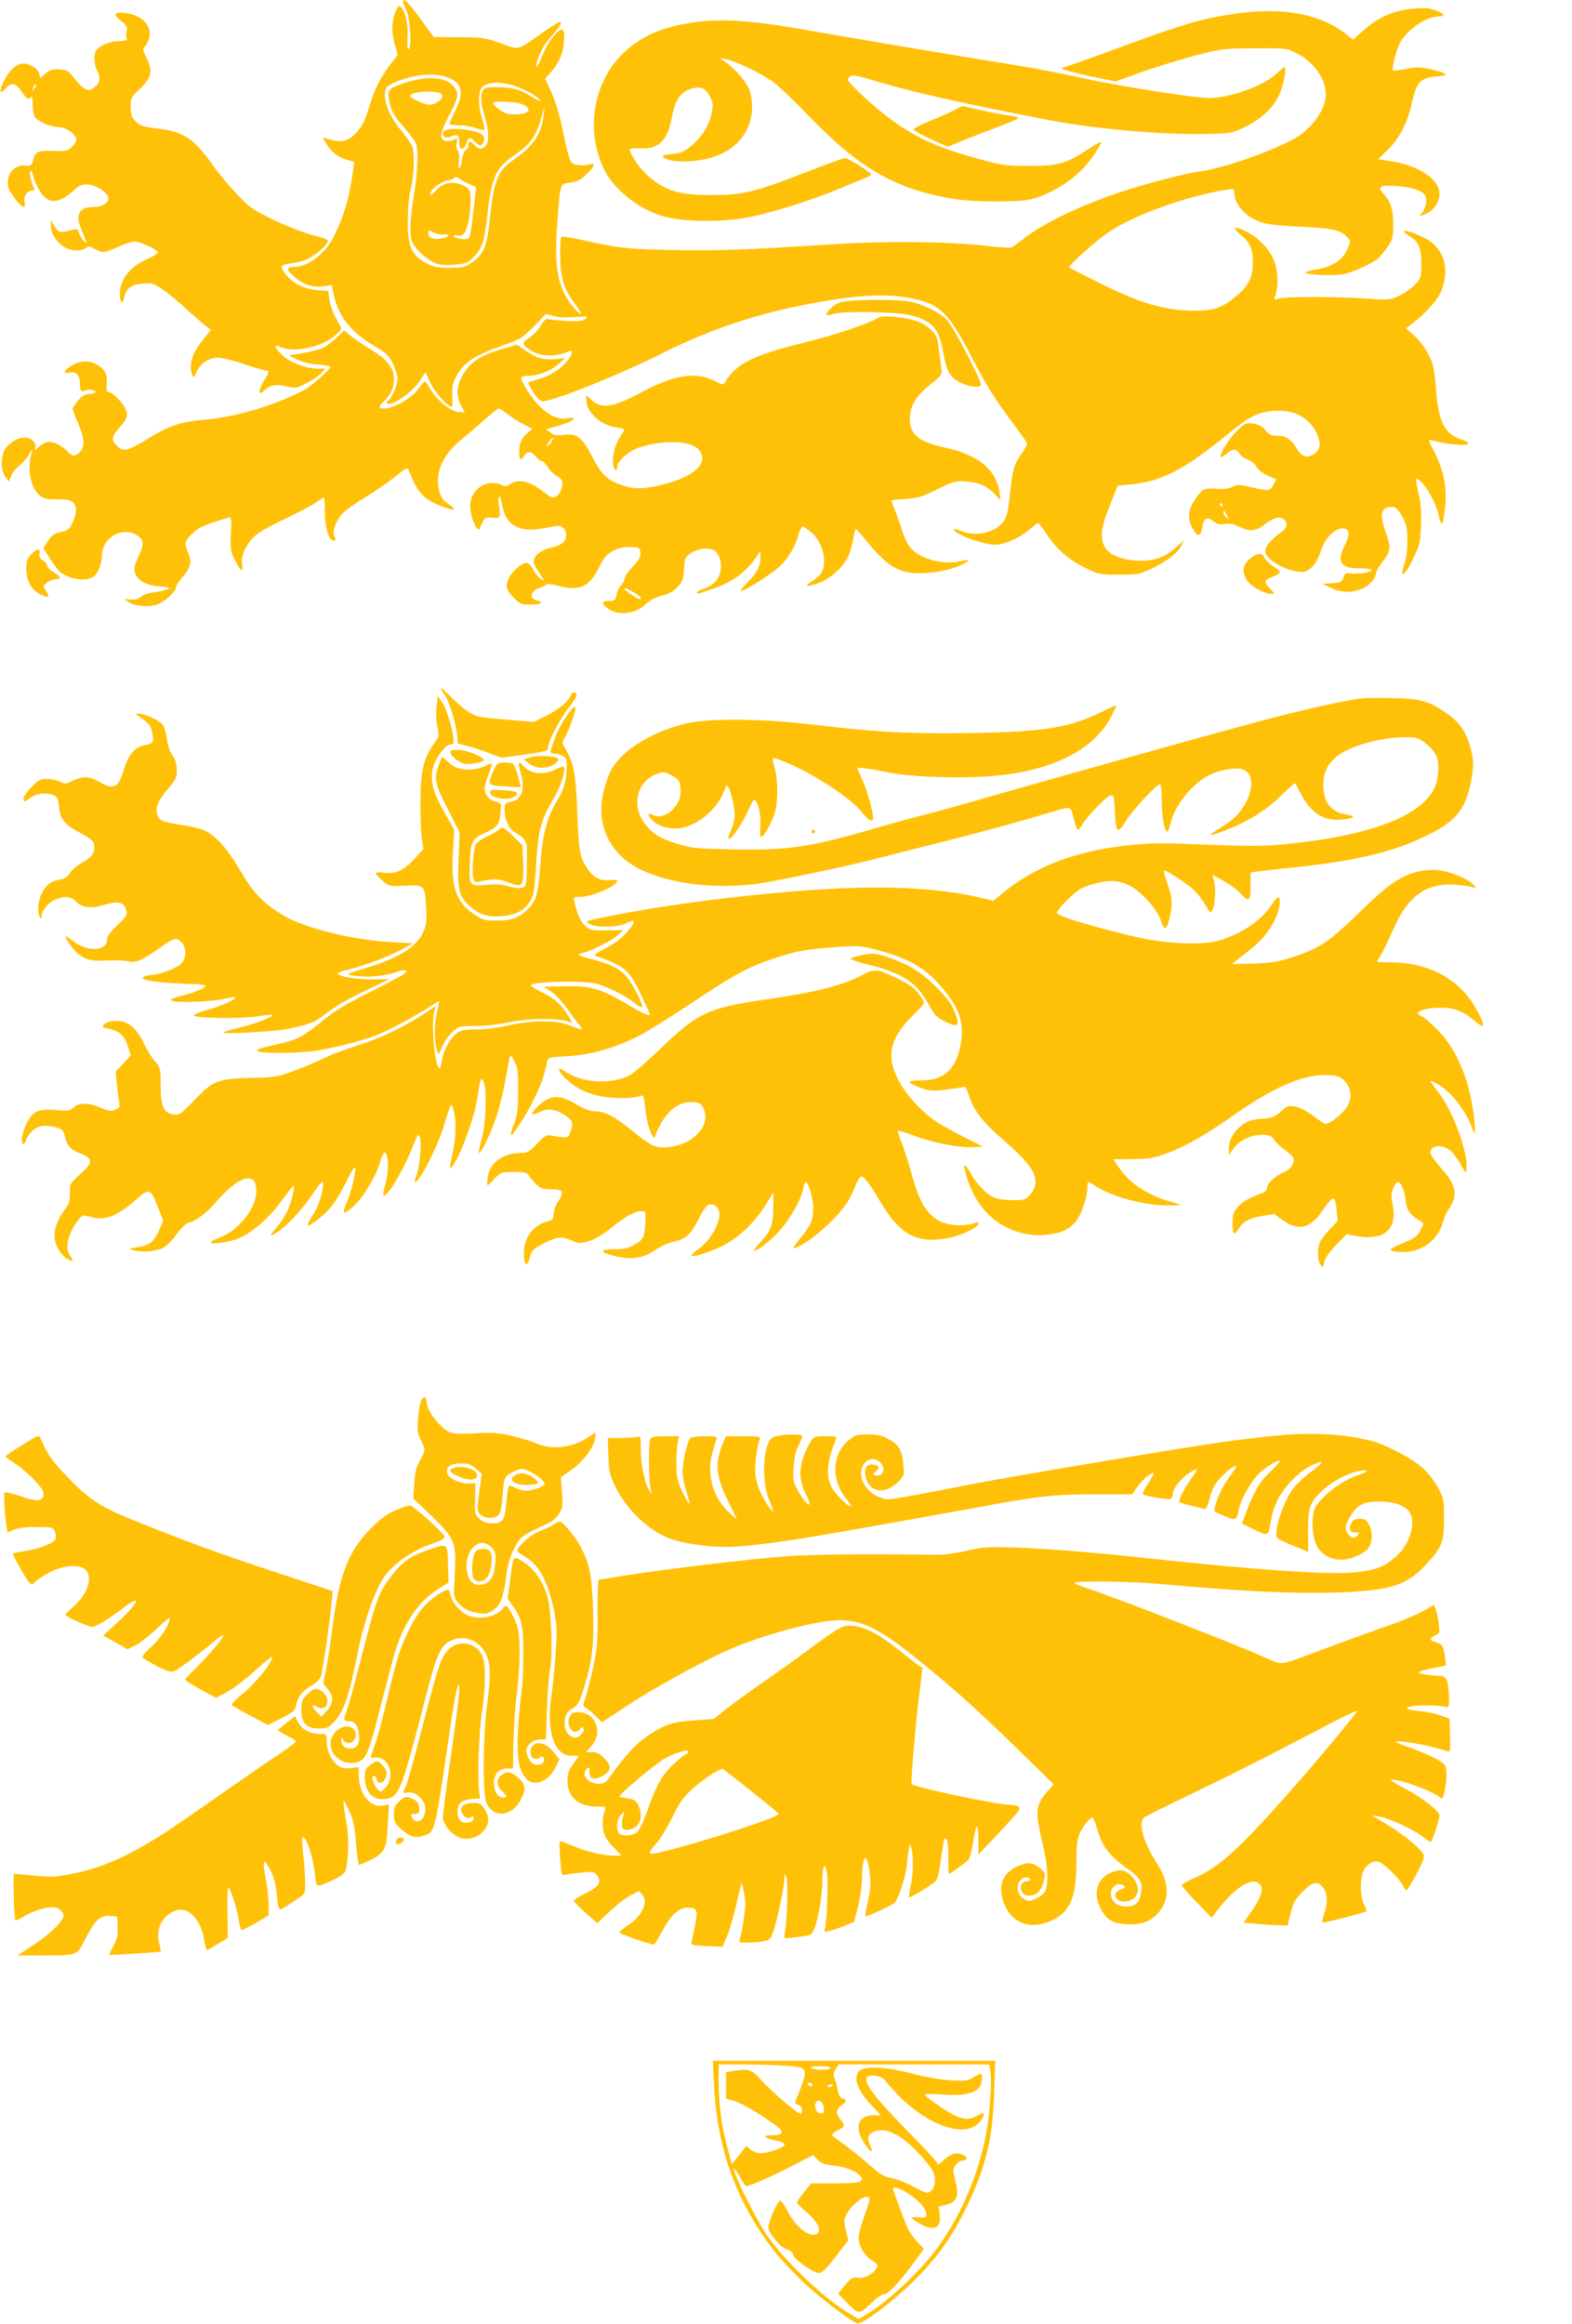
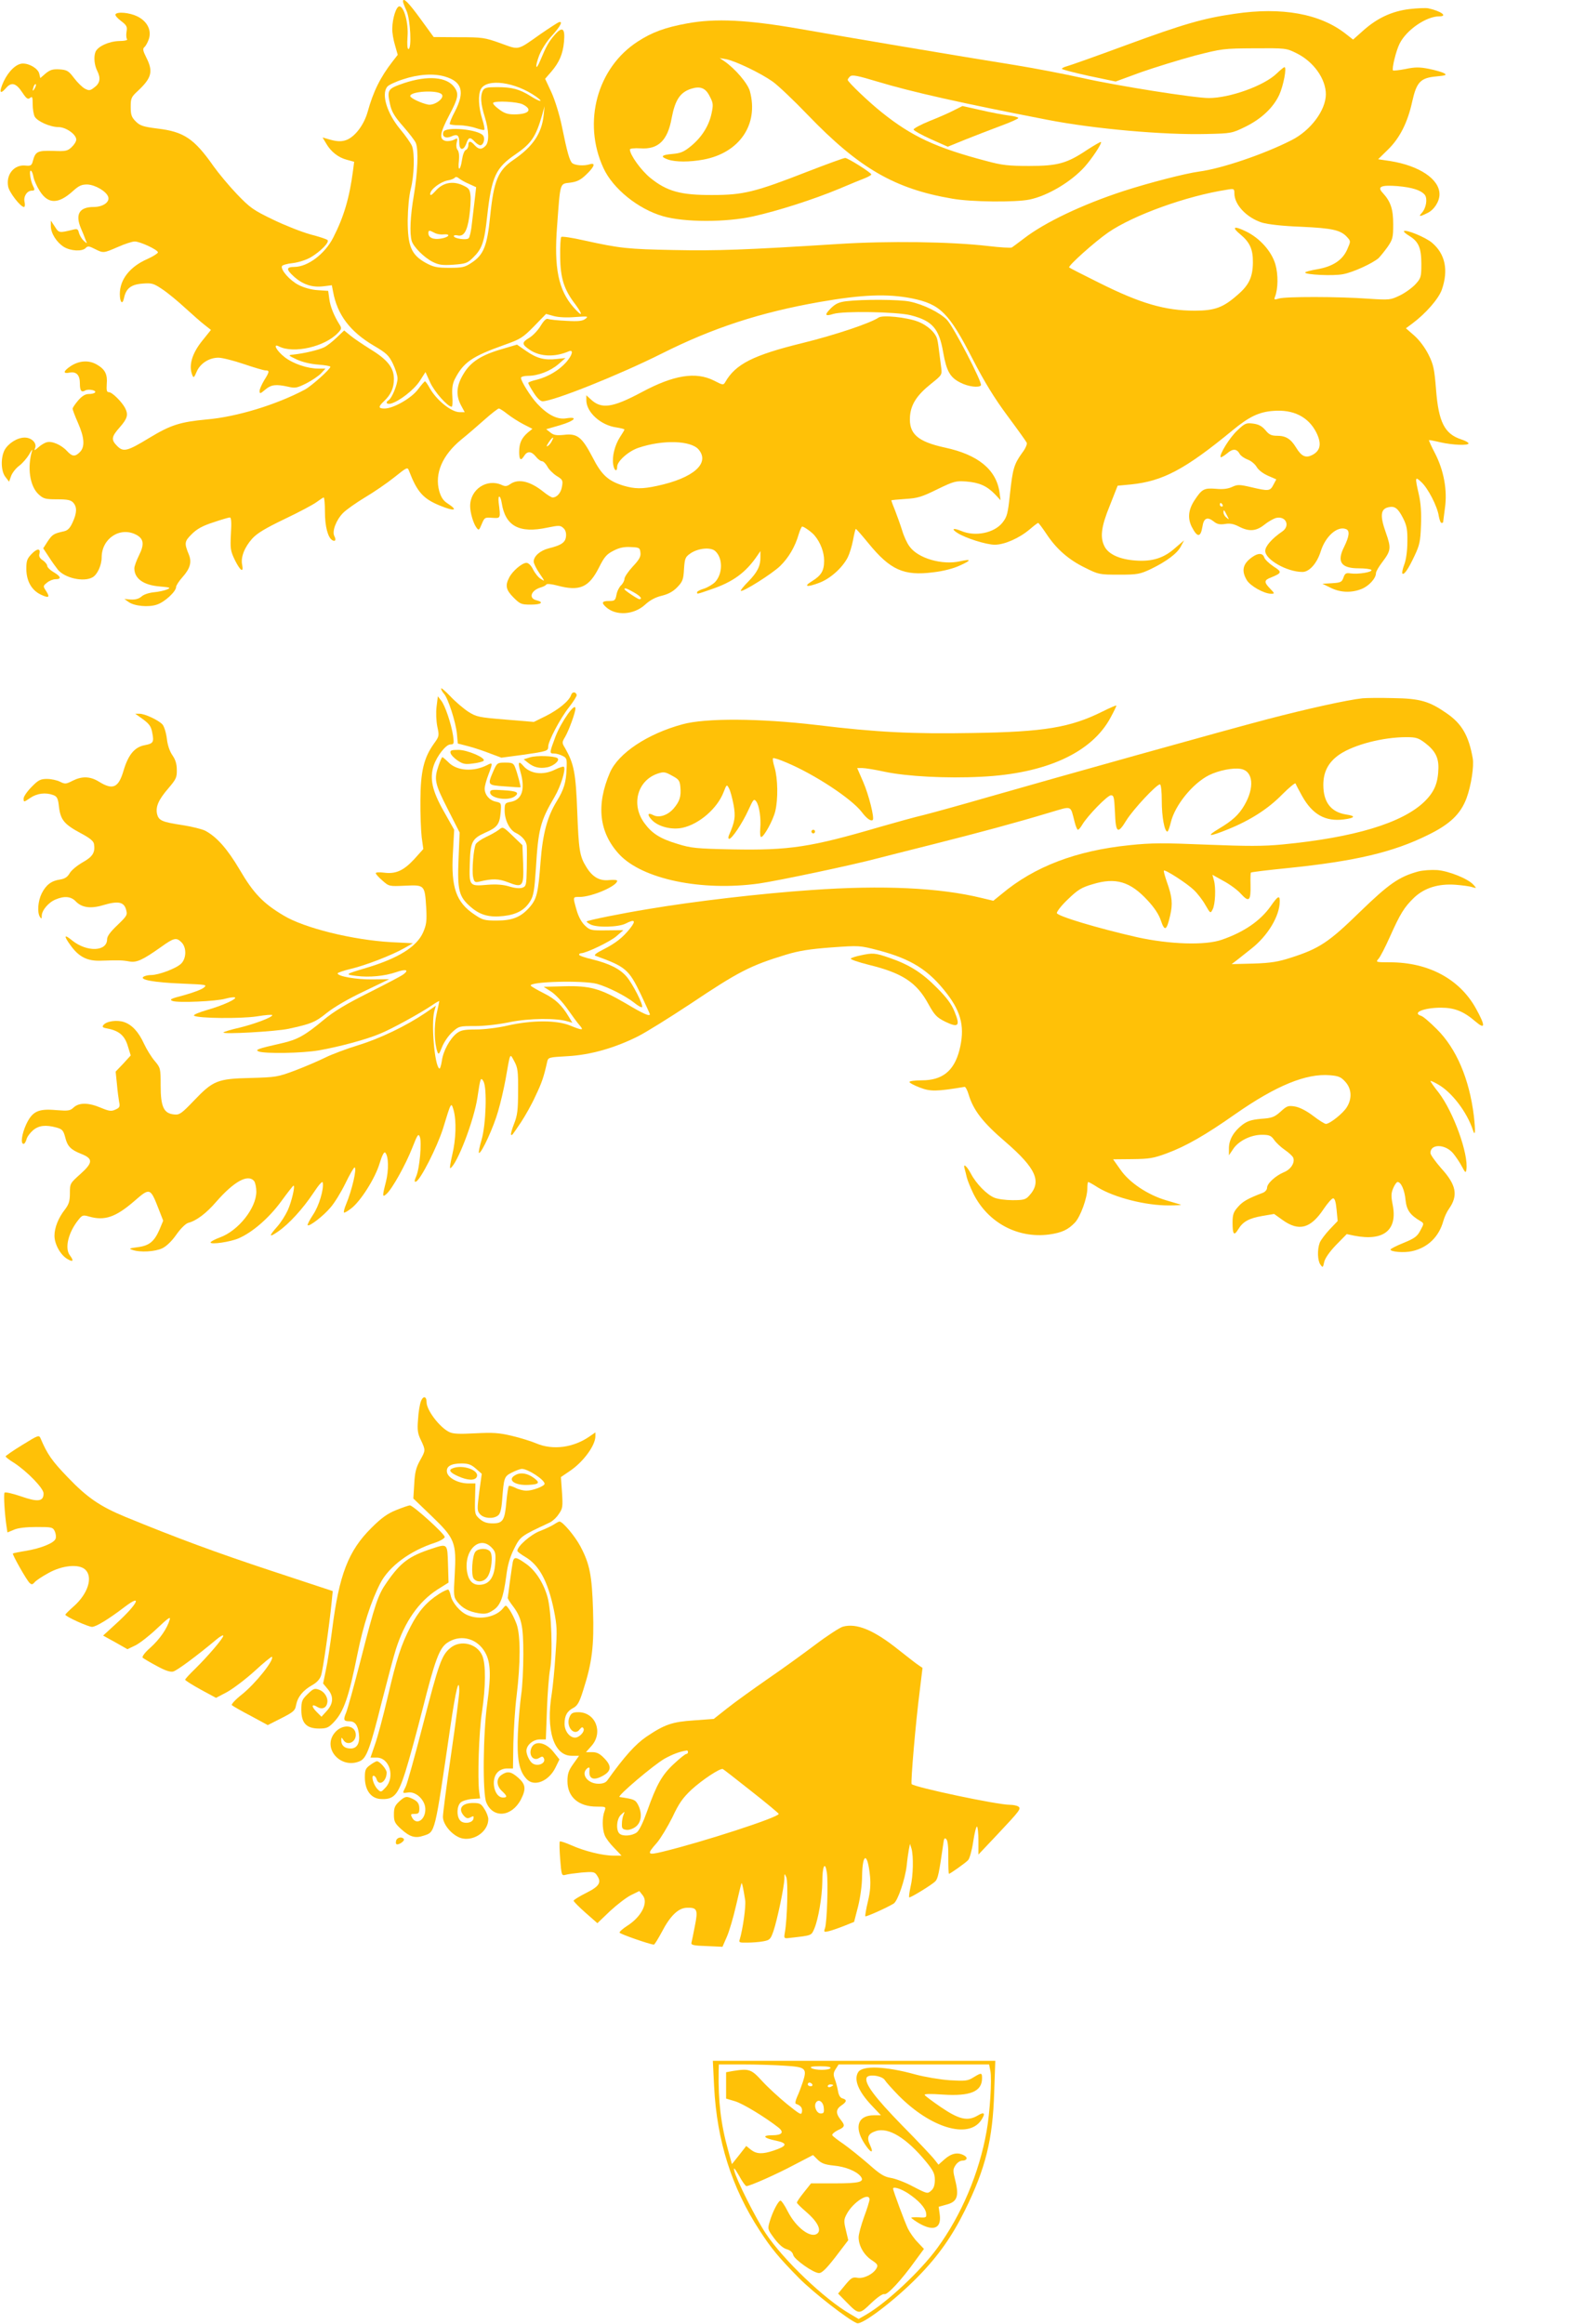
<svg xmlns="http://www.w3.org/2000/svg" version="1.0" width="866pt" height="1280pt" viewBox="0 0 866 1280" preserveAspectRatio="xMidYMid meet">
  <g transform="translate(0,1280) scale(0.1,-0.1)" fill="#ffc107" stroke="none">
    <path d="M2220 12792 c0 -5 9 -29 20 -53 21 -48 29 -209 10 -209 -6 0 -8 25 -5 68 6 74 -19 167 -45 167 -17 0 -38 -65 -39 -121 -1 -22 6 -64 15 -93 l15 -53 -28 -36 c-69 -89 -107 -167 -138 -279 -20 -70 -67 -133 -114 -153 -30 -12 -59 -10 -110 6 l-24 7 19 -32 c26 -46 68 -79 115 -91 l40 -11 -6 -47 c-20 -153 -51 -257 -110 -372 -46 -89 -139 -159 -212 -160 -47 0 -48 -13 -4 -53 49 -44 100 -61 161 -54 l48 6 7 -36 c23 -126 93 -219 223 -296 70 -41 84 -54 106 -99 14 -29 26 -66 26 -82 0 -34 -31 -109 -49 -120 -19 -12 -12 -24 12 -19 45 12 127 75 159 124 l32 50 26 -58 c24 -52 96 -133 118 -133 5 0 6 26 4 58 -3 43 1 68 13 93 48 94 95 126 275 190 87 31 100 39 162 102 l66 68 44 -12 c26 -7 73 -9 118 -5 69 5 73 4 55 -10 -16 -12 -38 -15 -105 -11 -47 2 -92 7 -100 10 -10 5 -23 -7 -42 -38 -15 -25 -44 -55 -63 -66 -42 -25 -41 -36 4 -66 56 -38 138 -41 214 -8 28 12 21 -20 -14 -60 -39 -44 -99 -80 -161 -96 -27 -6 -48 -14 -48 -18 0 -4 13 -28 30 -54 19 -30 37 -47 49 -47 59 0 424 146 657 263 283 142 541 226 870 284 235 41 372 46 506 20 158 -32 205 -79 336 -334 66 -128 120 -216 192 -313 55 -74 103 -141 106 -148 4 -7 -7 -33 -25 -56 -45 -63 -52 -87 -67 -225 -12 -112 -16 -127 -42 -160 -46 -57 -150 -78 -227 -45 -44 18 -57 12 -21 -11 43 -28 159 -65 206 -65 54 0 135 36 193 85 22 19 43 35 46 35 3 0 24 -28 46 -61 54 -82 122 -142 213 -186 74 -37 79 -38 187 -38 102 0 115 3 175 31 86 42 146 86 166 126 l17 32 -48 -41 c-63 -57 -128 -77 -220 -70 -86 6 -148 34 -170 77 -26 50 -19 109 29 226 l43 109 74 7 c175 18 298 83 559 298 91 75 145 101 224 107 110 9 193 -32 237 -118 31 -62 24 -101 -22 -125 -36 -18 -59 -8 -89 41 -29 48 -57 65 -104 65 -32 0 -45 6 -65 31 -19 22 -37 32 -67 36 -39 5 -46 2 -87 -37 -42 -38 -103 -137 -92 -148 2 -2 18 7 35 21 32 28 54 26 70 -4 6 -10 25 -23 43 -30 18 -6 41 -25 50 -41 10 -17 35 -36 62 -48 l46 -20 -16 -30 c-18 -35 -26 -36 -123 -13 -65 15 -75 15 -105 1 -22 -10 -50 -14 -89 -10 -66 5 -77 -1 -120 -67 -32 -51 -36 -97 -12 -144 30 -58 48 -58 58 2 7 47 26 57 61 30 19 -16 34 -19 63 -15 27 5 48 1 77 -14 56 -29 95 -26 140 10 21 17 50 33 63 37 55 14 82 -42 36 -74 -56 -38 -94 -81 -94 -107 0 -48 120 -116 205 -116 38 0 80 47 101 114 26 83 92 141 139 122 22 -8 18 -40 -10 -97 -42 -83 -18 -119 80 -119 35 0 66 -4 70 -9 7 -12 -74 -25 -115 -19 -25 4 -31 0 -39 -23 -9 -25 -15 -28 -63 -31 l-53 -3 45 -22 c54 -27 115 -29 170 -7 41 16 80 59 80 87 0 9 15 35 34 60 49 65 51 77 20 165 -32 90 -29 128 13 138 36 9 54 -4 83 -61 20 -40 24 -63 23 -129 0 -49 -7 -99 -17 -125 -9 -24 -14 -47 -10 -50 9 -9 33 26 67 99 27 57 32 78 35 166 3 70 -1 124 -12 172 -22 96 -21 100 15 66 36 -34 87 -132 95 -186 4 -21 10 -38 15 -38 5 0 9 2 9 4 0 3 5 38 10 78 14 98 -6 207 -55 302 -20 38 -34 70 -33 72 2 1 30 -4 63 -12 66 -15 155 -19 155 -6 0 5 -18 15 -40 22 -92 30 -125 95 -139 274 -9 113 -14 138 -41 192 -19 38 -49 79 -78 105 l-47 41 35 26 c74 55 145 136 163 187 37 107 19 196 -54 258 -35 30 -144 75 -155 64 -3 -3 11 -15 31 -27 50 -31 65 -66 65 -154 0 -70 -2 -78 -31 -110 -17 -19 -55 -47 -85 -62 -54 -26 -57 -27 -177 -19 -166 12 -455 12 -491 1 -26 -8 -29 -7 -22 10 17 44 18 122 2 178 -21 72 -86 145 -163 182 -66 32 -80 24 -30 -17 53 -44 70 -83 69 -156 -1 -78 -21 -122 -81 -174 -82 -73 -128 -90 -240 -90 -163 0 -299 40 -525 153 -89 44 -163 82 -166 85 -8 8 138 139 214 192 139 96 433 202 654 236 40 7 42 6 42 -20 0 -63 68 -134 152 -161 35 -10 111 -19 218 -23 172 -8 217 -18 253 -59 18 -20 18 -22 -1 -65 -26 -60 -80 -95 -166 -110 -36 -6 -66 -14 -66 -18 0 -12 155 -20 209 -9 55 10 161 59 195 88 10 10 32 37 50 62 28 41 31 51 31 125 0 84 -14 125 -58 173 -32 34 -9 44 82 37 80 -7 128 -22 150 -48 16 -21 8 -72 -16 -99 -20 -22 -13 -23 31 -1 36 17 66 63 66 103 0 83 -110 157 -271 183 l-67 10 54 53 c65 63 109 150 134 266 24 106 45 129 132 137 54 5 60 8 43 18 -11 6 -49 17 -84 24 -51 10 -76 10 -128 -1 -35 -7 -66 -10 -69 -8 -8 8 17 111 37 149 38 75 146 149 218 149 49 0 9 29 -60 44 -15 3 -62 1 -105 -4 -97 -12 -178 -50 -255 -119 l-55 -49 -41 32 c-140 110 -351 149 -612 110 -173 -25 -280 -56 -596 -172 -165 -61 -312 -113 -328 -117 -15 -4 -27 -10 -27 -14 0 -4 67 -21 148 -39 l148 -31 139 51 c77 27 210 68 295 91 152 39 159 40 330 41 172 1 176 1 232 -27 94 -46 162 -141 162 -227 -1 -88 -84 -199 -189 -252 -153 -78 -387 -157 -510 -173 -74 -10 -273 -61 -415 -107 -227 -74 -435 -173 -550 -262 -30 -23 -60 -45 -66 -49 -6 -3 -64 0 -130 8 -207 24 -550 29 -829 11 -507 -32 -665 -38 -905 -33 -253 5 -293 9 -493 53 -65 15 -121 23 -125 19 -4 -4 -7 -52 -6 -108 1 -120 21 -182 84 -264 45 -61 38 -71 -10 -16 -84 95 -109 218 -91 449 18 244 14 231 72 238 38 5 58 15 89 45 45 43 53 67 18 56 -32 -10 -79 -6 -95 6 -15 13 -28 57 -58 205 -13 63 -38 143 -57 185 l-35 75 33 38 c45 52 65 99 71 166 7 76 -9 87 -53 36 -32 -37 -46 -63 -78 -140 -25 -60 -30 -36 -6 28 13 33 41 78 71 110 47 52 63 83 36 73 -7 -3 -52 -32 -100 -65 -130 -92 -115 -88 -220 -50 -87 31 -99 33 -230 33 l-138 1 -72 99 c-66 91 -97 122 -97 97z m232 -414 c94 -28 110 -84 54 -192 -19 -35 -31 -67 -28 -70 3 -3 27 -6 52 -6 26 0 67 -7 90 -15 24 -8 45 -13 48 -10 3 3 -2 30 -12 61 -20 64 -23 132 -7 163 33 61 189 40 304 -41 46 -33 23 -31 -29 2 -62 39 -103 50 -186 50 -56 0 -69 -3 -78 -19 -15 -29 -12 -72 10 -143 24 -77 26 -141 4 -162 -21 -21 -37 -20 -59 4 -23 26 -35 25 -35 0 0 -11 -6 -23 -14 -26 -8 -3 -17 -27 -21 -55 -9 -61 -24 -65 -17 -4 3 27 0 50 -7 59 -7 8 -9 25 -5 41 6 26 5 26 -16 15 -12 -6 -33 -9 -46 -6 -36 9 -31 43 21 142 49 92 54 117 29 152 -41 59 -147 68 -279 24 -90 -31 -94 -36 -76 -118 9 -40 25 -67 72 -120 33 -38 65 -79 70 -92 15 -38 10 -162 -11 -287 -20 -116 -24 -209 -12 -252 10 -33 68 -91 115 -115 34 -17 53 -20 114 -16 67 5 77 8 108 38 51 50 63 84 79 231 24 216 47 265 156 339 86 59 112 96 146 215 l14 50 -5 -48 c-10 -102 -60 -175 -167 -248 -85 -58 -108 -115 -128 -312 -16 -161 -36 -211 -102 -254 -37 -25 -51 -28 -122 -28 -70 0 -88 4 -132 28 -78 44 -98 91 -98 232 1 68 7 135 17 175 19 73 22 195 7 235 -6 15 -35 57 -66 94 -72 87 -104 191 -71 233 6 9 46 28 87 41 83 28 170 34 232 15z m-19 -97 c20 -20 -39 -64 -75 -57 -39 8 -98 36 -98 47 0 26 148 35 173 10z m447 -56 c57 -29 34 -55 -48 -55 -36 0 -56 7 -84 29 -21 15 -35 31 -31 35 13 12 134 6 163 -9z m-296 -438 l39 -18 -7 -62 c-4 -34 -11 -95 -16 -135 -4 -41 -12 -78 -18 -84 -12 -12 -82 -2 -82 12 0 4 8 6 18 4 36 -10 55 20 67 101 6 42 9 95 7 117 -4 36 -8 42 -46 59 -55 24 -109 12 -148 -34 -20 -22 -28 -26 -28 -15 0 24 55 66 95 74 20 3 38 11 41 16 4 5 13 4 22 -4 10 -8 34 -22 56 -31z m-191 -269 c12 -7 34 -11 50 -9 43 4 31 -16 -14 -23 -43 -7 -69 5 -69 30 0 17 5 17 33 2z m4342 -1498 c3 -5 1 -10 -4 -10 -6 0 -11 5 -11 10 0 6 2 10 4 10 3 0 8 -4 11 -10z m25 -60 c12 -23 12 -24 -3 -11 -10 7 -17 20 -17 29 0 18 3 16 20 -18z" />
    <path d="M2443 12074 c-10 -26 12 -39 42 -26 35 16 45 8 45 -34 0 -43 24 -46 39 -4 12 35 21 37 46 10 10 -11 24 -20 31 -20 18 0 28 38 15 54 -28 34 -206 50 -218 20z" />
    <path d="M636 12721 c-3 -5 10 -21 30 -36 32 -24 36 -32 31 -60 -3 -18 -1 -37 3 -41 5 -5 -14 -10 -45 -10 -56 -2 -117 -30 -129 -60 -11 -28 -6 -74 10 -105 20 -40 15 -68 -17 -91 -23 -18 -29 -18 -52 -6 -13 7 -40 33 -59 58 -30 40 -39 45 -80 48 -37 2 -51 -2 -76 -22 l-30 -26 -6 25 c-7 27 -52 55 -90 55 -35 0 -78 -40 -106 -99 -27 -59 -21 -75 13 -36 30 35 56 28 91 -26 22 -33 30 -38 42 -28 12 10 14 4 14 -35 0 -26 5 -56 11 -68 14 -26 85 -58 131 -58 41 0 98 -40 98 -69 0 -10 -11 -28 -25 -41 -23 -22 -33 -24 -104 -21 -84 2 -96 -3 -110 -56 -6 -24 -12 -28 -40 -25 -63 7 -109 -49 -96 -116 6 -32 68 -112 87 -112 5 0 7 13 3 29 -6 30 14 61 41 61 16 0 17 5 5 28 -13 27 -21 82 -12 82 5 0 12 -15 15 -33 3 -19 19 -54 35 -79 46 -73 102 -73 182 -1 34 31 49 37 80 37 44 -2 105 -38 115 -68 10 -29 -29 -56 -80 -56 -79 0 -103 -40 -70 -118 9 -20 20 -48 25 -62 10 -23 10 -24 -10 -6 -10 9 -22 29 -26 43 -5 22 -10 24 -33 18 -77 -19 -78 -18 -100 17 l-22 33 0 -30 c0 -40 32 -90 72 -115 38 -23 101 -26 120 -6 11 12 19 11 50 -5 48 -24 47 -24 128 11 38 17 79 30 92 30 30 0 128 -46 128 -60 0 -5 -26 -22 -57 -36 -97 -42 -153 -113 -153 -193 0 -47 15 -62 23 -23 11 53 38 75 101 80 52 4 61 2 110 -31 29 -19 86 -66 127 -104 41 -37 89 -80 108 -94 l33 -26 -45 -56 c-59 -72 -79 -139 -58 -192 7 -18 10 -16 24 17 19 46 69 78 120 78 21 0 84 -16 140 -35 56 -19 110 -35 119 -35 24 0 23 -7 -7 -55 -13 -22 -25 -48 -25 -58 0 -17 4 -16 31 7 33 28 59 31 127 16 38 -9 48 -7 100 19 31 16 68 41 81 55 l24 26 -39 0 c-60 0 -138 26 -186 63 -44 34 -68 78 -31 59 80 -41 253 -2 325 75 20 21 21 26 8 46 -30 48 -51 99 -56 141 l-6 44 -58 4 c-35 2 -77 14 -106 29 -48 25 -98 82 -91 103 2 6 29 14 60 17 32 4 73 17 99 32 54 32 105 84 92 95 -5 5 -47 19 -94 31 -47 13 -139 49 -205 81 -110 53 -127 65 -200 141 -44 46 -102 116 -129 154 -106 151 -163 190 -309 207 -79 10 -96 16 -119 39 -23 23 -28 36 -28 80 0 47 3 55 38 87 78 73 87 108 48 185 -19 38 -21 49 -10 58 7 6 18 26 24 44 16 49 -9 98 -64 125 -43 21 -111 27 -120 11z m-445 -408 c-12 -20 -14 -14 -5 12 4 9 9 14 11 11 3 -2 0 -13 -6 -23z" />
    <path d="M3785 12671 c-121 -22 -194 -49 -272 -100 -223 -144 -305 -444 -189 -696 52 -114 192 -227 329 -266 118 -34 346 -34 495 -1 139 31 332 93 472 151 63 27 130 54 148 61 17 7 32 16 32 19 0 10 -129 91 -144 91 -8 0 -101 -34 -207 -75 -289 -113 -354 -129 -524 -129 -175 -1 -250 20 -341 93 -52 42 -114 128 -114 158 0 5 26 8 58 6 98 -7 150 43 172 166 19 100 46 142 107 162 51 16 80 5 103 -42 19 -36 20 -46 10 -93 -14 -68 -54 -132 -114 -181 -39 -32 -57 -39 -102 -43 -61 -5 -69 -15 -23 -31 41 -14 119 -14 194 0 199 37 306 194 256 377 -12 43 -81 124 -141 165 l-25 17 35 -6 c52 -10 191 -77 256 -123 31 -22 118 -105 194 -184 282 -293 478 -407 795 -461 106 -19 350 -21 427 -5 100 21 228 97 303 180 41 46 97 130 90 137 -2 2 -35 -17 -74 -42 -113 -76 -163 -90 -321 -90 -115 0 -150 4 -235 27 -278 73 -411 135 -576 267 -72 57 -189 169 -189 180 0 4 6 13 14 20 12 9 42 3 148 -29 192 -58 465 -119 939 -211 256 -50 643 -84 875 -78 138 3 141 4 215 40 89 44 153 105 186 175 23 50 43 153 29 153 -4 0 -23 -16 -43 -35 -69 -67 -258 -135 -374 -135 -77 0 -504 67 -694 110 -99 22 -265 54 -370 71 -320 51 -947 157 -1190 200 -287 50 -464 59 -620 30z" />
    <path d="M5258 12194 c-24 -13 -85 -40 -136 -60 -51 -21 -91 -42 -89 -48 2 -6 45 -30 96 -53 l92 -41 96 39 c53 21 140 55 194 75 55 20 99 40 99 44 0 4 -24 11 -54 14 -30 4 -100 17 -155 30 l-99 22 -44 -22z" />
    <path d="M4662 11141 c-41 -5 -59 -14 -84 -38 -38 -38 -34 -47 13 -32 54 17 347 12 425 -7 120 -31 157 -72 180 -205 18 -103 38 -138 94 -166 44 -23 104 -30 114 -15 9 14 -152 324 -187 360 -38 40 -131 86 -205 101 -56 12 -260 13 -350 2z" />
    <path d="M4840 11051 c-43 -30 -239 -96 -418 -140 -273 -67 -370 -116 -427 -216 -10 -17 -14 -16 -62 9 -100 50 -221 31 -398 -64 -161 -86 -222 -95 -281 -39 l-24 22 0 -27 c0 -66 79 -138 165 -150 25 -4 45 -9 45 -12 0 -2 -11 -21 -25 -42 -28 -44 -44 -106 -37 -150 5 -35 22 -44 22 -12 0 30 63 86 118 104 134 45 287 40 330 -9 65 -76 -27 -158 -228 -201 -83 -18 -123 -17 -185 1 -85 26 -121 59 -171 157 -58 111 -84 132 -157 123 -41 -4 -57 -2 -75 13 l-23 18 76 22 c81 24 104 49 34 38 -49 -8 -102 19 -160 81 -36 39 -89 123 -89 142 0 6 17 11 38 11 56 0 124 26 169 65 l38 33 -47 -5 c-68 -8 -110 3 -168 43 l-52 36 -81 -24 c-115 -33 -175 -71 -214 -138 -39 -64 -43 -117 -13 -173 l20 -37 -28 0 c-45 0 -127 65 -165 133 -11 20 -23 37 -26 37 -3 -1 -20 -20 -38 -44 -36 -49 -136 -106 -185 -106 -35 0 -35 10 -2 41 37 35 54 72 54 121 0 62 -34 106 -127 163 -43 27 -94 61 -113 77 l-34 28 -41 -39 c-22 -21 -53 -46 -70 -54 -30 -15 -113 -34 -170 -40 -29 -3 -29 -4 20 -27 30 -14 76 -25 117 -28 38 -3 68 -8 68 -12 0 -13 -105 -107 -141 -126 -156 -83 -375 -150 -539 -164 -148 -14 -199 -30 -318 -102 -120 -73 -142 -79 -176 -45 -35 35 -33 51 14 104 42 48 48 69 29 106 -18 34 -71 87 -89 87 -12 0 -14 9 -12 44 5 53 -9 81 -51 106 -45 28 -99 25 -147 -6 -43 -29 -45 -44 -5 -36 36 6 55 -14 55 -59 0 -41 8 -52 29 -40 16 10 63 2 55 -10 -3 -5 -18 -9 -34 -9 -20 0 -37 -10 -59 -35 -17 -20 -31 -40 -31 -46 0 -6 13 -41 30 -79 35 -80 39 -131 10 -160 -27 -27 -42 -25 -71 6 -31 34 -84 57 -112 48 -12 -3 -33 -16 -46 -28 -22 -19 -24 -19 -17 -2 9 27 -21 56 -58 56 -41 0 -91 -32 -111 -69 -22 -43 -20 -117 5 -148 l20 -26 11 31 c6 17 26 43 45 57 19 14 43 43 55 63 11 20 18 30 16 21 -28 -94 -13 -196 35 -241 27 -25 37 -28 103 -28 57 0 75 -4 88 -18 22 -24 21 -57 -3 -109 -14 -31 -26 -44 -47 -49 -58 -13 -64 -17 -90 -55 l-25 -39 31 -47 c17 -27 40 -58 50 -71 39 -46 141 -69 190 -42 27 14 51 67 51 110 0 104 101 171 190 125 42 -22 46 -53 16 -113 -14 -28 -26 -61 -26 -72 0 -57 51 -93 140 -100 59 -5 63 -7 39 -17 -15 -6 -47 -13 -72 -15 -27 -3 -55 -12 -67 -23 -15 -13 -33 -18 -58 -17 l-37 3 24 -17 c31 -22 109 -30 155 -14 42 13 106 72 106 97 0 8 16 33 35 54 42 47 52 82 36 123 -27 65 -25 74 15 114 29 29 60 46 119 65 44 15 85 27 91 27 8 0 10 -27 6 -90 -4 -82 -3 -93 22 -145 30 -60 49 -72 40 -26 -9 42 13 97 55 144 27 30 72 57 178 108 78 37 157 79 176 93 19 14 37 26 40 26 4 0 7 -36 7 -80 0 -79 16 -140 40 -155 17 -10 23 1 12 22 -14 26 9 88 48 128 18 18 72 56 120 85 49 29 122 79 162 111 70 56 73 58 81 36 45 -117 78 -154 171 -192 81 -33 102 -27 42 12 -24 15 -36 34 -46 67 -27 97 16 198 120 284 36 29 95 80 132 113 36 32 71 59 76 59 5 0 27 -14 48 -31 22 -17 61 -42 88 -56 l49 -25 -26 -21 c-34 -30 -47 -58 -47 -106 0 -45 9 -52 28 -21 17 27 40 25 64 -5 11 -14 26 -25 33 -25 8 0 21 -13 30 -29 8 -16 31 -39 51 -52 33 -20 36 -25 30 -58 -5 -35 -28 -61 -52 -61 -6 0 -29 14 -50 31 -73 59 -138 74 -183 43 -18 -13 -28 -14 -47 -5 -82 37 -174 -24 -174 -116 0 -37 17 -94 34 -118 13 -18 15 -17 30 19 15 36 17 37 58 34 47 -3 46 -5 35 85 -5 45 10 41 17 -4 20 -127 97 -168 251 -135 64 13 72 13 88 -2 12 -10 17 -27 15 -46 -3 -34 -26 -49 -95 -66 -47 -12 -83 -43 -83 -73 0 -10 14 -39 32 -65 30 -44 31 -46 8 -31 -14 8 -33 32 -43 52 -11 23 -26 37 -37 37 -24 0 -77 -45 -95 -81 -23 -44 -18 -68 24 -110 36 -36 43 -39 95 -39 58 0 75 13 31 24 -45 11 -30 55 25 71 14 4 27 11 30 16 3 5 30 2 60 -6 123 -33 174 -11 230 100 29 58 42 73 80 92 32 17 59 22 95 20 47 -2 50 -4 53 -30 3 -22 -6 -39 -42 -77 -25 -27 -46 -58 -46 -68 0 -10 -9 -27 -19 -36 -10 -10 -22 -33 -25 -52 -6 -31 -10 -34 -41 -34 -39 0 -44 -9 -16 -34 54 -49 153 -43 215 14 27 25 58 41 92 49 36 9 62 23 85 47 29 30 34 42 37 99 4 59 7 67 34 86 42 30 113 37 138 14 43 -39 42 -125 -1 -171 -13 -13 -40 -29 -61 -36 -21 -6 -38 -15 -38 -20 0 -11 -4 -12 80 17 118 40 189 92 252 185 l17 25 0 -32 c1 -49 -16 -84 -66 -135 -26 -26 -45 -50 -42 -52 9 -9 173 94 217 137 46 45 82 105 102 175 7 23 16 42 19 42 10 0 55 -32 69 -50 32 -38 52 -92 52 -137 0 -56 -15 -82 -67 -114 -49 -30 -29 -35 40 -9 61 23 127 82 157 140 10 20 23 62 29 94 6 33 13 61 15 63 2 2 33 -34 70 -79 120 -147 195 -181 357 -160 54 6 112 21 146 37 65 29 66 38 3 24 -99 -23 -234 16 -280 82 -13 17 -31 56 -40 87 -10 32 -28 81 -39 110 -12 29 -21 54 -21 56 0 2 35 5 78 8 67 4 90 11 175 53 93 45 102 47 161 43 71 -6 112 -24 157 -70 l31 -33 -6 45 c-19 125 -119 206 -301 245 -151 33 -199 76 -192 172 5 66 38 117 117 180 59 47 60 49 55 88 -3 22 -8 60 -11 85 -3 25 -7 55 -10 67 -7 38 -53 81 -108 102 -64 24 -194 37 -216 22z m-1800 -680 c-5 -11 -15 -23 -22 -27 -7 -5 -8 -2 -3 7 21 37 44 55 25 20z m451 -833 c36 -20 51 -38 31 -38 -9 0 -82 49 -82 55 0 9 12 5 51 -17z" />
    <path d="M174 9749 c-25 -26 -29 -38 -29 -83 1 -66 28 -115 78 -140 46 -22 54 -17 31 19 -18 27 -17 28 5 46 13 11 34 19 47 19 34 0 30 15 -11 39 -19 11 -35 27 -35 35 0 7 -11 21 -24 30 -16 10 -23 22 -19 35 8 32 -12 32 -43 0z" />
    <path d="M6900 9733 c-54 -37 -63 -76 -31 -129 20 -32 95 -74 133 -74 21 0 21 1 -5 28 -35 36 -34 47 6 62 59 24 61 30 13 60 -24 16 -47 38 -51 49 -8 25 -32 27 -65 4z" />
    <path d="M2430 9008 c0 -6 7 -19 16 -29 22 -24 64 -153 71 -219 l5 -55 62 -16 c33 -9 87 -27 119 -40 l59 -22 120 16 c132 19 138 21 138 45 0 30 66 155 114 216 26 33 45 64 43 69 -6 19 -25 18 -31 -1 -10 -32 -69 -80 -138 -115 l-67 -33 -157 13 c-147 12 -160 15 -204 43 -26 17 -71 55 -99 85 -28 29 -51 49 -51 43z" />
    <path d="M2405 8908 c-4 -33 -2 -78 4 -109 11 -51 11 -54 -18 -94 -56 -78 -74 -153 -75 -310 -1 -77 3 -170 7 -206 l9 -65 -51 -57 c-59 -63 -102 -82 -167 -73 -24 3 -44 2 -44 -3 0 -5 16 -23 37 -41 36 -32 37 -32 125 -28 108 5 108 4 116 -122 4 -73 1 -93 -17 -135 -35 -79 -135 -142 -311 -195 -121 -36 -122 -37 -56 -45 71 -9 155 -1 219 21 52 18 72 13 41 -11 -10 -9 -97 -54 -192 -102 -126 -63 -194 -104 -250 -151 -102 -85 -144 -108 -227 -127 -137 -31 -152 -37 -130 -46 34 -13 238 -10 331 6 114 20 263 60 338 92 66 27 218 111 284 155 23 16 42 27 42 24 0 -3 -7 -35 -15 -71 -15 -65 -13 -160 5 -209 6 -16 10 -11 25 27 10 26 35 63 56 82 37 34 40 34 127 34 52 0 131 9 192 22 105 21 257 23 319 3 l24 -7 -19 32 c-38 64 -73 98 -139 131 -36 18 -68 37 -71 41 -14 23 289 31 366 10 59 -17 155 -65 203 -103 21 -17 40 -28 44 -25 9 10 -52 130 -86 169 -37 43 -97 72 -191 95 -39 9 -70 20 -70 25 0 4 5 8 11 8 27 0 161 64 195 94 l38 33 -91 -1 c-87 -1 -93 0 -121 27 -19 18 -36 50 -46 86 -21 74 -21 71 17 71 67 0 207 60 207 89 0 5 -20 6 -44 4 -52 -6 -92 16 -126 72 -37 59 -42 94 -50 305 -8 213 -18 263 -66 348 -19 31 -19 33 0 65 21 37 56 133 56 155 0 38 -79 -74 -110 -155 -34 -91 -34 -93 -8 -93 13 0 34 -6 47 -13 23 -11 25 -17 22 -72 -2 -73 -15 -115 -54 -178 -52 -85 -77 -178 -89 -332 -13 -174 -21 -206 -60 -251 -48 -55 -95 -74 -181 -74 -68 0 -79 3 -123 33 -101 67 -130 149 -119 339 l7 128 -58 103 c-63 111 -78 179 -55 250 18 54 68 117 92 117 20 0 21 4 15 48 -10 65 -44 167 -66 194 l-18 23 -7 -57z" />
    <path d="M7505 8954 c-84 -9 -305 -58 -523 -115 -244 -64 -1141 -315 -1542 -430 -135 -39 -290 -82 -345 -96 -55 -13 -167 -44 -250 -68 -379 -111 -496 -129 -812 -123 -197 4 -226 7 -300 30 -97 29 -142 58 -184 116 -74 102 -37 235 76 272 31 10 40 9 77 -12 38 -20 43 -28 46 -62 5 -54 -4 -80 -38 -120 -33 -37 -80 -52 -112 -35 -30 16 -34 2 -8 -26 35 -38 110 -57 170 -44 92 20 192 107 226 196 17 44 18 44 30 21 7 -12 18 -53 25 -90 12 -66 8 -92 -26 -170 -4 -10 -3 -18 2 -18 15 0 72 85 105 157 28 61 31 66 44 49 17 -24 27 -92 22 -150 -2 -25 0 -46 5 -46 15 0 66 92 78 143 16 67 14 179 -4 240 -8 26 -12 49 -8 51 4 3 37 -8 74 -24 155 -65 358 -199 414 -272 27 -36 51 -53 61 -44 10 11 -22 139 -53 210 l-33 76 28 0 c15 0 72 -9 126 -21 120 -25 337 -37 529 -27 357 17 610 133 713 326 18 33 32 62 32 66 0 3 -35 -12 -77 -33 -177 -88 -321 -112 -713 -118 -334 -6 -533 4 -861 44 -312 37 -613 39 -739 4 -195 -53 -354 -160 -400 -266 -77 -179 -60 -330 51 -450 127 -137 453 -205 770 -161 104 15 513 101 659 140 30 8 165 42 300 76 261 66 454 118 640 174 130 38 115 44 140 -51 6 -24 14 -43 18 -43 4 0 15 12 24 28 29 49 139 162 158 162 16 0 18 -11 22 -90 4 -119 15 -127 63 -48 38 61 166 198 185 198 6 0 10 -40 10 -91 0 -88 15 -169 31 -169 4 0 12 23 19 51 22 93 119 213 209 259 54 27 135 43 177 35 68 -12 76 -103 19 -200 -30 -52 -66 -85 -140 -129 -75 -45 -55 -46 51 -3 123 50 221 113 298 192 38 38 71 65 73 60 2 -6 18 -37 36 -69 57 -102 128 -142 230 -129 62 8 68 19 13 27 -84 13 -126 68 -126 163 0 74 29 127 91 169 80 53 237 94 366 94 54 0 67 -4 105 -33 53 -41 73 -78 72 -137 -2 -83 -22 -131 -77 -185 -122 -118 -387 -198 -783 -236 -104 -10 -191 -10 -415 -1 -240 10 -306 10 -428 -3 -293 -30 -523 -118 -702 -268 l-47 -38 -63 15 c-232 57 -548 72 -939 44 -280 -19 -645 -62 -895 -104 -153 -25 -336 -62 -343 -69 -2 -2 7 -9 20 -16 35 -19 156 -16 196 5 48 25 57 16 24 -26 -41 -52 -81 -83 -148 -117 -38 -19 -54 -31 -44 -35 167 -60 184 -75 250 -212 27 -58 50 -107 50 -110 0 -14 -38 3 -135 61 -139 81 -196 97 -340 93 l-110 -3 42 -27 c23 -15 63 -58 89 -95 26 -37 56 -78 67 -90 25 -29 16 -29 -53 -1 -74 30 -208 30 -342 0 -55 -13 -132 -22 -176 -22 -65 0 -84 -4 -106 -21 -38 -30 -75 -98 -82 -152 -4 -26 -10 -45 -14 -42 -26 16 -46 249 -27 318 l8 28 -58 -40 c-107 -72 -248 -140 -368 -177 -65 -20 -148 -51 -184 -69 -36 -18 -111 -50 -166 -71 -96 -36 -106 -37 -244 -41 -182 -4 -207 -14 -312 -124 -69 -72 -80 -80 -109 -77 -58 5 -75 42 -75 158 0 96 -1 99 -33 137 -18 21 -44 63 -58 93 -31 68 -67 106 -111 121 -39 13 -96 5 -113 -16 -9 -11 -5 -15 23 -20 63 -12 94 -39 111 -96 l16 -52 -41 -45 -42 -44 7 -68 c3 -36 9 -81 12 -98 6 -27 3 -33 -20 -43 -23 -11 -35 -9 -83 11 -67 28 -118 28 -148 0 -19 -18 -30 -19 -96 -14 -99 9 -131 -7 -165 -79 -24 -53 -32 -107 -14 -107 5 0 12 11 16 25 3 14 20 36 36 50 32 27 70 31 129 15 32 -9 38 -16 48 -53 12 -50 30 -69 88 -92 66 -26 66 -48 -3 -110 -58 -52 -59 -53 -59 -106 0 -43 -5 -61 -27 -90 -37 -47 -58 -101 -58 -145 0 -46 33 -106 71 -128 32 -19 37 -11 14 20 -30 39 -9 127 48 197 20 25 25 26 57 17 86 -25 147 -4 250 85 86 75 88 74 134 -44 l25 -64 -20 -48 c-29 -67 -57 -90 -121 -98 -46 -6 -50 -8 -28 -15 42 -15 124 -10 164 9 23 11 53 40 78 76 24 34 51 60 65 64 44 11 99 52 154 116 98 112 175 155 209 114 6 -8 12 -34 12 -58 0 -91 -100 -216 -200 -252 -29 -11 -52 -23 -52 -28 0 -13 110 3 155 23 76 33 166 111 233 202 35 48 66 88 69 88 10 0 -10 -87 -32 -136 -13 -28 -39 -69 -59 -91 -47 -53 -45 -61 7 -25 59 41 135 124 193 211 31 47 50 68 52 58 7 -36 -21 -130 -54 -178 -19 -29 -32 -54 -29 -57 8 -9 86 50 126 98 22 25 58 84 82 133 23 48 46 87 50 87 15 0 -14 -126 -47 -204 -9 -22 -14 -41 -11 -44 2 -3 20 7 39 22 52 39 133 167 157 248 14 46 25 66 31 60 19 -19 20 -97 4 -161 -21 -81 -20 -88 4 -66 31 28 105 161 141 253 29 74 34 81 42 60 11 -30 -1 -172 -20 -216 -11 -25 -11 -33 -2 -30 25 8 117 191 149 291 46 151 45 149 59 102 16 -59 13 -160 -8 -247 -10 -43 -15 -75 -10 -72 38 23 130 263 149 389 16 108 18 115 33 90 21 -36 14 -239 -10 -322 -12 -40 -18 -73 -14 -73 15 0 81 144 105 230 14 47 32 126 41 175 27 153 23 146 48 100 19 -35 22 -55 21 -165 0 -104 -4 -134 -22 -179 -12 -30 -19 -57 -17 -60 6 -5 3 -9 55 68 23 35 60 100 80 145 35 73 46 106 64 187 6 26 8 26 113 32 126 7 259 45 387 109 44 22 174 103 289 179 266 178 330 211 527 271 73 22 131 31 250 40 154 11 155 11 259 -16 182 -48 278 -109 377 -238 82 -106 100 -191 69 -313 -30 -114 -94 -165 -207 -165 -38 0 -68 -4 -68 -9 0 -5 26 -19 58 -31 57 -22 90 -22 246 4 5 0 15 -18 22 -42 26 -87 79 -155 203 -261 170 -147 202 -220 129 -298 -18 -20 -32 -23 -90 -23 -38 0 -83 6 -101 14 -41 17 -100 77 -129 133 -23 43 -44 59 -34 26 3 -10 8 -31 12 -48 4 -16 20 -56 36 -89 80 -160 244 -248 418 -225 70 10 104 26 142 66 30 32 68 136 68 188 0 19 2 35 5 35 3 0 27 -13 53 -30 92 -56 265 -100 392 -99 41 0 71 2 65 4 -5 2 -41 12 -80 24 -100 29 -203 97 -252 168 l-41 58 107 1 c93 1 116 5 189 32 105 39 212 100 377 216 225 157 390 225 522 214 48 -4 61 -10 85 -37 34 -38 37 -91 8 -138 -20 -34 -94 -93 -116 -93 -6 0 -39 20 -71 45 -37 28 -75 47 -100 51 -37 6 -44 3 -79 -29 -34 -30 -47 -35 -107 -39 -53 -5 -75 -12 -103 -33 -48 -37 -74 -82 -74 -129 l0 -39 23 34 c29 45 98 79 158 79 41 0 51 -4 68 -28 11 -16 38 -41 60 -56 22 -15 42 -34 45 -42 11 -27 -13 -65 -51 -80 -47 -20 -93 -62 -93 -86 0 -10 -10 -22 -22 -27 -84 -32 -112 -48 -138 -78 -25 -28 -30 -42 -30 -87 0 -65 8 -75 31 -37 26 43 59 61 133 74 l65 11 46 -33 c91 -65 155 -48 228 62 21 31 44 57 51 57 9 0 15 -20 19 -62 l6 -63 -45 -47 c-24 -26 -49 -59 -54 -73 -14 -38 -12 -98 4 -120 13 -18 14 -17 21 15 5 21 29 55 65 93 l59 60 43 -9 c161 -31 238 31 210 171 -9 46 -9 63 3 91 8 19 19 34 24 34 19 0 39 -44 44 -100 6 -55 25 -82 83 -116 19 -12 19 -13 -1 -50 -17 -33 -31 -44 -92 -69 -40 -16 -73 -33 -73 -37 0 -13 76 -19 119 -9 86 19 148 79 172 166 6 22 20 52 31 67 52 74 41 132 -43 224 -32 37 -59 74 -59 84 0 51 81 50 125 -2 14 -17 36 -49 48 -72 19 -36 22 -38 25 -18 13 85 -71 318 -153 425 -25 31 -45 60 -45 63 0 3 19 -5 41 -18 76 -42 160 -152 193 -252 13 -40 15 -6 5 80 -25 202 -96 369 -204 476 -37 37 -75 70 -86 73 -53 17 15 45 109 45 75 0 125 -20 190 -76 55 -47 56 -25 3 71 -90 163 -262 255 -474 255 -77 0 -79 1 -64 18 10 10 38 65 64 123 57 127 78 162 134 216 57 53 133 77 228 70 36 -3 77 -8 91 -13 25 -7 25 -7 7 13 -29 33 -136 76 -200 81 -32 2 -79 -1 -105 -8 -105 -29 -160 -67 -321 -223 -171 -167 -224 -202 -381 -252 -68 -22 -109 -29 -205 -32 l-120 -3 29 22 c16 13 51 40 77 61 93 72 159 182 159 264 0 34 -11 28 -50 -28 -57 -81 -148 -143 -270 -185 -92 -32 -288 -25 -465 14 -220 50 -439 116 -443 133 -1 8 26 43 61 76 54 52 74 65 136 83 127 39 207 15 303 -89 37 -40 62 -77 73 -111 21 -62 32 -56 51 27 15 65 12 102 -18 186 -11 32 -19 60 -16 62 7 7 128 -71 165 -107 19 -18 48 -55 63 -82 28 -48 28 -48 40 -25 15 27 19 121 7 162 l-8 29 61 -34 c34 -18 78 -50 97 -72 44 -48 54 -37 52 51 -1 35 0 65 2 67 2 3 94 14 204 25 371 38 579 87 771 182 121 59 180 115 213 203 25 68 42 176 34 220 -22 124 -60 190 -143 247 -96 67 -147 82 -295 84 -71 2 -148 1 -170 -1z" />
    <path d="M769 8852 c53 -37 63 -49 70 -89 10 -51 5 -58 -41 -67 -56 -10 -91 -52 -117 -139 -28 -96 -59 -110 -136 -62 -49 30 -93 31 -145 5 -37 -19 -42 -19 -70 -5 -16 8 -48 15 -71 15 -36 0 -48 -6 -85 -44 -24 -24 -44 -53 -44 -64 0 -21 1 -21 36 3 38 26 85 32 128 16 21 -8 26 -19 31 -66 9 -71 29 -95 120 -144 51 -27 71 -44 73 -60 7 -46 -7 -69 -62 -100 -30 -17 -62 -43 -72 -60 -12 -21 -27 -31 -53 -35 -48 -7 -77 -29 -101 -76 -21 -42 -26 -105 -10 -130 8 -12 10 -11 10 6 0 30 37 74 76 90 49 21 86 17 112 -11 33 -34 82 -41 151 -20 81 24 113 18 125 -23 9 -31 7 -35 -47 -87 -39 -37 -57 -61 -57 -78 0 -68 -111 -72 -192 -7 -45 37 -49 28 -9 -27 46 -64 93 -87 168 -84 96 3 115 3 154 -4 41 -8 74 7 177 80 71 51 84 53 112 25 29 -29 27 -90 -3 -118 -27 -26 -123 -62 -164 -62 -16 0 -34 -4 -42 -9 -26 -17 59 -32 208 -38 140 -6 144 -6 123 -23 -12 -10 -61 -28 -108 -41 -74 -19 -83 -24 -63 -32 30 -11 241 -2 292 13 21 6 44 9 50 7 19 -6 -65 -45 -154 -70 -45 -13 -77 -27 -70 -31 24 -15 256 -17 344 -4 48 8 87 11 87 7 0 -12 -96 -48 -181 -69 -45 -10 -84 -22 -88 -26 -10 -12 290 5 359 20 124 27 147 36 211 88 39 31 119 78 204 118 l139 67 -94 -1 c-88 -1 -190 17 -190 33 0 4 31 15 69 24 82 19 230 76 298 115 l48 27 -120 6 c-212 12 -480 78 -593 147 -113 67 -166 123 -241 251 -69 117 -128 183 -191 216 -18 9 -75 23 -127 31 -112 17 -129 25 -138 62 -8 40 8 77 63 141 42 49 47 60 46 101 0 33 -8 57 -24 80 -15 22 -27 55 -31 93 -4 32 -15 67 -24 77 -22 24 -99 60 -127 59 l-23 0 24 -17z" />
    <path d="M2482 8653 c2 -10 19 -28 38 -41 30 -20 42 -23 85 -17 28 3 54 10 59 15 15 15 -89 60 -139 60 -39 0 -46 -3 -43 -17z" />
    <path d="M2920 8629 l-35 -11 24 -19 c31 -25 63 -33 105 -25 37 7 74 40 56 51 -19 12 -114 15 -150 4z" />
    <path d="M2416 8583 c-26 -75 -21 -99 50 -238 l66 -130 -6 -147 c-7 -172 2 -207 67 -263 52 -45 103 -59 181 -50 72 8 117 33 147 82 18 29 23 58 31 177 13 219 24 263 103 397 34 58 64 154 51 166 -3 3 -25 -4 -49 -16 -67 -33 -138 -23 -176 23 -24 28 -29 17 -15 -31 29 -98 11 -157 -51 -169 -33 -6 -35 -8 -35 -48 0 -52 27 -107 61 -123 35 -17 60 -46 61 -74 1 -13 1 -68 0 -122 -2 -91 -3 -98 -24 -106 -15 -5 -41 -3 -73 7 -34 10 -72 13 -120 9 -99 -9 -101 -7 -97 115 3 121 12 139 85 172 67 29 79 46 85 111 4 52 4 53 -27 60 -35 7 -61 38 -61 72 0 13 9 46 20 75 26 68 25 71 -7 54 -75 -38 -166 -32 -212 15 -16 16 -32 29 -34 29 -3 0 -12 -21 -21 -47z" />
    <path d="M2720 8558 c-36 -83 -36 -82 60 -89 47 -4 86 -6 87 -5 3 3 -16 76 -29 109 -9 24 -16 27 -55 27 -42 0 -45 -2 -63 -42z" />
    <path d="M2700 8436 c0 -33 99 -49 136 -22 28 21 11 30 -67 34 -59 4 -69 2 -69 -12z" />
    <path d="M2748 8230 c-13 -10 -45 -28 -71 -40 -26 -12 -51 -30 -56 -39 -12 -24 -22 -143 -15 -180 6 -29 10 -32 33 -27 74 18 107 17 159 -3 82 -32 88 -25 84 101 l-4 103 -54 52 c-53 51 -54 51 -76 33z" />
    <path d="M4470 8220 c0 -5 5 -10 10 -10 6 0 10 5 10 10 0 6 -4 10 -10 10 -5 0 -10 -4 -10 -10z" />
    <path d="M4740 7538 c-25 -5 -49 -13 -53 -17 -4 -5 41 -20 100 -35 184 -45 263 -97 327 -215 35 -63 46 -74 93 -98 73 -35 84 -24 52 54 -17 43 -43 78 -99 134 -83 84 -153 127 -261 164 -78 27 -91 28 -159 13z" />
-     <path d="M4750 7430 c-105 -57 -261 -96 -534 -135 -312 -45 -369 -72 -570 -263 -79 -77 -161 -147 -180 -156 -108 -51 -263 -40 -358 26 -43 30 -36 -2 10 -44 59 -53 102 -75 182 -94 71 -16 189 -16 231 1 14 5 18 -5 24 -72 4 -43 16 -98 27 -123 20 -44 20 -44 30 -20 43 114 114 180 192 180 50 0 62 -7 75 -44 35 -90 -68 -194 -201 -204 -69 -5 -87 3 -197 92 -97 78 -149 105 -205 106 -26 0 -57 11 -96 35 -70 42 -107 51 -154 35 -33 -10 -103 -76 -93 -87 3 -2 19 3 36 11 52 28 112 15 168 -36 19 -18 20 -23 9 -61 -11 -37 -15 -42 -42 -41 -16 1 -44 5 -62 9 -31 7 -37 4 -83 -44 -42 -43 -55 -51 -87 -51 -100 0 -174 -53 -185 -132 -3 -23 -4 -44 -2 -46 2 -2 19 14 38 35 35 37 37 38 108 38 61 0 73 -3 83 -20 6 -11 24 -32 40 -47 24 -24 37 -28 82 -28 67 0 75 -13 40 -65 -15 -21 -26 -52 -26 -70 0 -27 -5 -34 -27 -40 -83 -20 -135 -86 -137 -171 -1 -72 18 -90 32 -31 10 37 18 47 59 69 88 47 113 51 167 28 44 -20 49 -20 99 -6 35 10 79 37 134 81 77 61 122 85 165 85 14 0 16 -9 13 -62 -4 -82 -9 -94 -60 -123 -33 -20 -56 -25 -108 -25 -74 0 -87 -13 -29 -30 110 -32 178 -25 251 25 28 20 73 40 100 46 68 14 96 39 136 118 18 37 40 73 49 80 21 17 55 5 66 -25 19 -49 -42 -165 -112 -213 -72 -50 -39 -52 83 -5 116 45 220 137 295 261 l34 57 0 -83 c0 -96 -14 -133 -72 -194 -21 -22 -36 -42 -34 -44 10 -10 87 50 140 108 59 66 121 175 132 235 3 19 9 34 13 34 15 0 41 -90 41 -145 0 -65 -13 -94 -76 -171 -42 -51 -43 -59 -2 -38 51 26 109 71 172 132 73 71 109 124 136 196 12 31 27 56 35 56 16 0 49 -43 105 -139 107 -181 197 -230 367 -201 70 11 173 60 173 81 0 7 -7 8 -17 4 -35 -15 -114 -17 -157 -5 -96 27 -147 99 -195 278 -17 62 -42 139 -55 172 -13 32 -22 61 -20 63 3 2 44 -11 93 -29 103 -39 247 -66 323 -62 l53 3 -113 57 c-62 31 -132 71 -155 88 -139 101 -237 249 -237 357 0 71 41 146 122 223 32 31 58 60 58 66 0 6 -13 29 -30 52 -21 30 -51 51 -112 81 -112 55 -131 57 -198 21z" />
    <path d="M2319 5083 c-6 -15 -14 -60 -16 -100 -5 -59 -2 -79 16 -115 26 -56 26 -56 -6 -113 -21 -38 -28 -66 -31 -128 l-5 -80 100 -96 c129 -124 138 -146 128 -323 -7 -117 -6 -124 15 -151 27 -34 62 -53 117 -62 34 -5 50 -3 77 15 42 25 59 70 75 190 7 60 20 104 43 150 35 69 35 69 193 143 17 7 41 29 53 48 22 31 23 41 18 119 l-6 85 50 34 c73 49 140 140 140 191 l0 21 -29 -20 c-90 -64 -205 -80 -298 -40 -26 11 -86 30 -133 41 -72 17 -103 19 -202 14 -93 -5 -124 -3 -145 8 -53 27 -123 120 -123 163 0 34 -19 37 -31 6z m303 -372 l32 -28 -14 -101 c-12 -95 -12 -103 5 -122 21 -23 72 -27 98 -7 12 8 19 32 23 82 10 129 11 133 54 155 22 11 46 20 55 20 34 0 125 -60 125 -82 0 -13 -65 -38 -100 -38 -17 0 -45 7 -61 16 -17 8 -33 13 -36 10 -3 -3 -9 -41 -13 -83 -9 -106 -19 -123 -75 -123 -32 0 -51 6 -72 24 -27 24 -28 28 -26 110 l2 86 -39 0 c-53 0 -109 28 -117 59 -8 33 19 51 79 51 38 0 54 -6 80 -29z m87 -435 c21 -22 23 -33 19 -86 -5 -76 -31 -114 -80 -118 -42 -4 -66 20 -75 71 -19 119 69 204 136 133z" />
    <path d="M2493 4713 c-24 -9 -13 -24 30 -43 52 -24 95 -26 104 -3 14 36 -79 69 -134 46z" />
    <path d="M2843 4678 c-54 -26 -10 -61 70 -56 58 3 64 12 27 39 -33 24 -70 31 -97 17z" />
    <path d="M2619 4254 c-18 -22 -25 -130 -9 -149 19 -23 57 -18 76 11 22 33 31 119 14 139 -16 20 -64 19 -81 -1z" />
-     <path d="M7050 4895 c-80 -7 -215 -23 -300 -35 -193 -26 -1159 -188 -1375 -230 -497 -96 -476 -93 -516 -81 -84 25 -135 107 -108 173 23 57 96 55 114 -3 9 -27 -16 -54 -42 -45 -17 7 -17 8 0 20 22 17 22 33 0 38 -50 12 -70 -20 -50 -80 25 -74 107 -81 173 -15 36 36 37 37 30 102 -7 77 -25 106 -86 138 -32 17 -60 23 -109 23 -60 0 -70 -3 -105 -32 -93 -76 -99 -216 -16 -320 18 -22 30 -41 28 -44 -10 -10 -92 73 -109 110 -30 67 -23 137 26 259 6 15 0 17 -57 17 -61 0 -64 -1 -83 -32 -62 -101 -72 -196 -30 -278 14 -27 25 -55 25 -61 0 -21 -36 19 -65 72 -25 46 -27 58 -23 128 3 51 12 90 26 118 12 23 22 47 22 53 0 11 -74 13 -135 2 -35 -7 -41 -12 -57 -52 -27 -72 -24 -219 7 -295 32 -77 32 -89 -1 -42 -49 73 -74 139 -74 198 0 55 12 137 25 172 7 15 -2 17 -89 17 l-97 0 -15 -35 c-48 -115 -41 -186 29 -327 23 -45 43 -87 45 -93 3 -5 -17 10 -42 35 -61 59 -95 129 -102 210 -5 60 -1 86 31 188 7 21 5 22 -63 22 -43 0 -73 -5 -80 -12 -17 -21 -42 -132 -42 -184 0 -27 11 -79 23 -116 29 -83 15 -77 -26 11 -26 56 -31 78 -31 146 -1 44 3 97 7 118 l8 37 -76 0 c-63 0 -77 -3 -83 -17 -10 -24 -9 -218 1 -268 8 -40 8 -40 -7 -13 -25 42 -46 146 -46 227 0 71 -1 73 -22 67 -13 -3 -54 -6 -92 -6 l-68 0 4 -99 c3 -89 7 -105 41 -174 61 -123 178 -235 295 -280 66 -26 205 -47 312 -47 99 0 320 28 590 76 300 52 661 117 835 149 294 55 387 65 609 65 l203 0 28 41 c28 40 82 85 91 76 2 -2 -12 -28 -31 -57 -20 -29 -32 -56 -28 -60 12 -11 142 -32 153 -25 6 4 10 14 10 23 0 29 37 80 81 112 59 42 66 37 26 -17 -43 -60 -79 -130 -69 -137 10 -6 127 -36 141 -36 5 0 15 19 21 43 17 67 29 90 65 129 38 41 85 75 85 61 0 -4 -20 -35 -44 -67 -36 -48 -76 -142 -76 -178 0 -3 25 -16 56 -28 63 -26 67 -23 79 39 10 51 62 145 106 191 38 39 119 88 119 72 0 -4 -25 -32 -56 -61 -56 -53 -84 -103 -133 -230 l-19 -52 59 -29 c77 -39 87 -38 94 8 14 84 18 99 44 152 32 69 121 159 184 188 75 35 75 22 2 -32 -36 -26 -81 -68 -100 -93 -56 -73 -113 -249 -88 -274 6 -6 47 -26 91 -44 l79 -32 -1 106 c-1 65 4 120 12 143 27 75 152 169 259 194 67 15 69 1 4 -21 -88 -29 -186 -102 -234 -175 -22 -33 -22 -140 1 -200 22 -55 75 -90 141 -90 48 0 117 28 146 59 25 29 29 90 8 131 -15 30 -23 35 -53 35 -26 0 -37 -6 -46 -24 -16 -32 -7 -51 23 -51 22 0 24 -2 13 -15 -18 -22 -37 -18 -56 10 -18 28 -13 52 24 108 34 51 68 67 144 67 80 0 128 -14 162 -45 54 -50 21 -184 -65 -259 -64 -56 -114 -75 -228 -86 -136 -14 -547 14 -1111 75 -320 35 -569 55 -760 62 -148 4 -175 3 -265 -18 -55 -13 -127 -23 -160 -22 -393 5 -671 3 -815 -7 -180 -11 -713 -75 -924 -110 -65 -11 -122 -20 -127 -20 -4 0 -8 -82 -7 -182 1 -161 -2 -198 -25 -303 -14 -66 -33 -140 -42 -165 -15 -43 -15 -46 2 -55 10 -5 34 -26 53 -45 l35 -36 140 92 c140 92 374 222 528 294 156 73 411 149 572 171 165 22 263 -19 490 -202 213 -172 322 -270 555 -496 l204 -200 -37 -43 c-64 -76 -66 -104 -21 -295 26 -107 31 -209 13 -249 -6 -13 -29 -32 -51 -42 -36 -16 -43 -16 -66 -3 -34 18 -47 66 -26 96 15 24 48 31 59 13 3 -5 -3 -10 -13 -10 -31 0 -47 -26 -34 -55 8 -18 19 -25 40 -25 42 0 68 24 81 77 12 47 12 47 -21 75 -39 32 -68 34 -124 9 -77 -35 -105 -100 -80 -183 39 -128 145 -173 272 -114 99 46 134 128 134 320 0 97 4 129 19 161 19 40 55 85 69 85 5 0 18 -34 30 -75 25 -86 67 -139 162 -206 69 -48 85 -74 77 -129 -8 -58 -30 -80 -83 -80 -51 0 -84 28 -84 71 0 37 35 63 64 47 20 -11 20 -12 -12 -25 -61 -25 -13 -83 50 -61 58 20 62 86 8 139 -33 33 -66 37 -117 12 -71 -33 -92 -112 -50 -193 30 -60 62 -81 133 -87 79 -7 133 9 177 54 72 71 72 169 1 280 -77 120 -106 223 -71 253 6 6 119 62 250 125 223 107 414 203 770 390 81 42 150 75 153 73 5 -6 -227 -285 -382 -459 -271 -305 -380 -403 -507 -459 -42 -18 -77 -38 -77 -43 0 -5 37 -48 83 -94 l82 -85 25 33 c95 125 182 185 229 160 39 -21 25 -75 -45 -173 l-33 -47 62 -6 c34 -3 89 -7 121 -8 l59 -2 17 68 c14 57 24 76 66 118 55 56 83 62 113 23 25 -32 27 -84 6 -144 -8 -24 -13 -46 -10 -48 5 -5 234 54 243 62 2 2 -4 19 -14 38 -20 37 -23 136 -5 180 14 36 54 62 85 54 29 -7 110 -86 132 -127 8 -16 18 -29 22 -29 5 0 30 40 56 90 37 70 45 93 37 108 -21 39 -128 124 -236 185 l-50 29 44 -7 c54 -7 202 -78 247 -117 19 -17 35 -24 39 -19 12 20 45 124 45 142 0 25 -96 99 -193 150 -43 22 -76 43 -74 45 16 16 209 -51 264 -91 21 -16 21 -15 33 39 6 30 10 74 8 97 -3 39 -7 44 -56 72 -30 16 -90 42 -134 58 -44 15 -83 30 -86 34 -17 19 211 -23 281 -50 16 -7 18 0 15 86 l-3 93 -48 18 c-26 10 -79 21 -117 24 -39 4 -70 10 -70 15 0 18 147 23 220 7 12 -2 14 9 12 67 -5 90 -13 105 -60 106 -20 0 -55 4 -77 8 -47 9 -37 16 55 35 l65 13 -3 37 c-5 62 -19 86 -52 92 -37 8 -38 21 -4 36 25 12 26 15 20 65 -3 28 -11 64 -16 78 l-10 26 -62 -35 c-35 -19 -108 -50 -163 -70 -143 -50 -281 -100 -430 -156 -201 -75 -176 -73 -285 -25 -165 74 -836 334 -967 376 -40 13 -73 27 -73 31 0 13 314 9 485 -7 456 -42 759 -55 1004 -44 259 12 344 41 447 152 88 95 99 123 99 252 0 106 -1 112 -34 173 -19 35 -56 83 -83 107 -57 51 -203 129 -282 149 -140 37 -320 48 -506 31z" />
    <path d="M123 4842 c-51 -31 -92 -60 -92 -63 -1 -3 20 -20 47 -36 74 -49 162 -140 162 -168 0 -45 -31 -49 -125 -16 -47 16 -87 25 -90 20 -6 -9 1 -121 11 -186 l5 -33 36 15 c22 10 68 15 124 15 85 0 90 -1 101 -24 6 -14 8 -32 4 -41 -8 -23 -79 -52 -161 -66 -38 -6 -72 -13 -74 -15 -5 -4 77 -150 93 -163 10 -9 16 -8 26 4 7 9 41 32 76 51 76 43 168 52 203 20 45 -41 16 -134 -64 -204 -25 -22 -45 -42 -45 -45 0 -10 126 -67 147 -67 22 0 92 43 176 107 107 82 76 19 -44 -90 l-71 -65 67 -37 67 -38 44 21 c24 12 78 54 120 94 59 56 75 67 69 48 -14 -49 -55 -108 -106 -154 -31 -27 -48 -50 -43 -56 5 -4 39 -25 77 -45 47 -26 75 -35 91 -31 21 5 130 86 239 177 20 17 37 26 37 20 0 -14 -85 -113 -154 -181 -31 -30 -56 -57 -56 -61 0 -4 38 -28 85 -54 l85 -46 59 31 c33 18 101 69 152 115 51 47 95 83 97 80 15 -15 -89 -146 -165 -207 -36 -28 -60 -55 -56 -59 5 -5 52 -32 104 -59 l94 -51 75 38 c67 34 76 42 81 72 9 46 38 81 87 109 27 15 44 33 51 55 10 30 45 273 58 403 l6 61 -339 112 c-300 99 -519 180 -804 297 -138 57 -210 106 -317 218 -87 90 -113 128 -149 213 -9 21 -12 20 -101 -35z" />
    <path d="M2182 4483 c-47 -19 -80 -42 -136 -98 -127 -126 -178 -258 -216 -559 -11 -84 -26 -185 -35 -225 l-15 -73 25 -30 c34 -40 32 -80 -4 -120 l-30 -33 -27 27 c-30 30 -28 47 4 27 24 -15 48 -7 54 19 8 29 -13 65 -45 76 -24 9 -31 6 -62 -24 -31 -30 -35 -39 -35 -87 0 -73 28 -103 98 -103 41 0 52 5 79 33 57 59 84 137 133 381 30 150 74 287 125 386 48 93 163 179 303 224 29 10 52 24 52 31 0 17 -175 175 -192 174 -7 0 -41 -12 -76 -26z" />
    <path d="M3053 4405 c-12 -8 -47 -25 -78 -37 -51 -19 -125 -84 -125 -109 0 -5 20 -20 44 -34 76 -45 124 -133 157 -291 18 -91 19 -112 9 -249 -5 -83 -15 -177 -20 -210 -34 -204 11 -345 109 -345 l41 0 -32 -45 c-26 -36 -32 -55 -32 -95 0 -87 61 -140 161 -140 52 0 52 0 43 -26 -13 -33 -13 -96 1 -131 5 -15 29 -47 52 -70 l41 -43 -44 0 c-60 0 -161 25 -232 57 -32 14 -61 24 -64 21 -3 -3 -2 -47 2 -98 7 -87 8 -91 28 -86 12 4 52 9 90 13 60 5 71 4 82 -12 30 -41 18 -63 -56 -100 -38 -19 -70 -39 -70 -43 0 -5 29 -34 65 -66 l66 -58 70 67 c39 36 91 76 116 88 l45 22 19 -24 c32 -40 -8 -118 -85 -167 -25 -16 -44 -33 -43 -38 3 -8 167 -65 189 -66 4 0 23 31 43 68 47 91 92 134 139 135 57 2 62 -11 44 -100 -8 -43 -17 -85 -19 -93 -3 -12 12 -16 84 -18 l87 -4 24 55 c13 29 36 107 51 173 15 65 28 120 30 122 3 4 10 -29 20 -93 5 -35 -13 -160 -30 -217 -6 -16 -1 -18 42 -17 26 0 66 3 87 7 37 7 41 11 57 57 21 62 59 243 60 287 0 32 1 32 11 8 10 -25 5 -227 -8 -301 -6 -36 -6 -36 28 -32 122 14 117 12 134 51 22 52 43 175 44 257 0 88 15 118 25 52 8 -54 1 -271 -10 -306 -8 -22 -6 -23 21 -17 16 4 54 17 84 29 l55 22 22 85 c12 48 22 119 22 165 2 135 31 135 44 -1 4 -42 1 -83 -12 -137 -10 -42 -16 -78 -14 -81 4 -4 117 46 156 70 22 13 63 132 72 210 3 32 9 73 12 89 l6 30 8 -25 c12 -42 10 -151 -5 -212 -7 -32 -10 -58 -7 -58 12 0 125 70 143 88 15 15 21 43 45 211 3 26 7 31 16 22 8 -8 12 -45 11 -102 0 -49 1 -89 4 -89 6 0 90 59 105 75 8 8 21 53 28 100 7 47 16 85 21 85 4 0 8 -35 8 -77 l0 -77 103 109 c127 135 134 144 116 156 -8 5 -28 9 -45 9 -71 0 -523 96 -542 114 -6 7 22 338 45 516 l15 124 -22 15 c-13 8 -63 48 -113 87 -134 107 -229 146 -304 125 -17 -5 -85 -49 -150 -98 -65 -49 -185 -136 -267 -192 -82 -57 -182 -129 -222 -161 l-72 -57 -108 -8 c-121 -8 -162 -22 -263 -90 -59 -40 -121 -108 -215 -240 -9 -13 -25 -19 -49 -19 -60 0 -99 53 -63 84 13 10 15 7 13 -15 -3 -42 23 -52 69 -28 52 27 56 55 13 99 -25 26 -41 34 -67 34 l-34 0 31 35 c65 74 22 184 -72 185 -31 0 -40 -5 -49 -25 -24 -52 25 -112 56 -69 10 12 15 14 20 5 10 -16 -22 -51 -46 -51 -30 0 -58 36 -58 76 0 45 14 70 49 88 22 12 33 30 54 98 49 152 60 244 54 438 -6 194 -18 256 -70 354 -30 56 -97 136 -115 136 -4 0 -17 -7 -29 -15z m737 -1255 c0 -5 -4 -10 -9 -10 -6 0 -36 -24 -68 -54 -66 -61 -96 -114 -148 -261 -22 -62 -43 -106 -57 -117 -27 -20 -79 -23 -96 -6 -20 20 -15 83 10 104 21 19 21 19 13 -1 -5 -11 -9 -33 -9 -50 -1 -25 3 -30 25 -33 14 -2 37 6 52 18 31 25 36 73 12 120 -15 28 -21 31 -102 43 -17 3 187 176 248 211 43 24 85 40 122 45 4 1 7 -3 7 -9z m349 -215 c83 -65 151 -122 151 -125 0 -19 -419 -155 -642 -209 -83 -20 -86 -14 -29 50 21 25 59 88 85 140 36 77 57 107 106 153 58 53 157 119 172 113 3 -1 74 -56 157 -122z" />
    <path d="M2380 4271 c-126 -41 -173 -76 -248 -184 -50 -71 -64 -113 -146 -433 -35 -137 -71 -266 -79 -286 -17 -40 -14 -48 18 -48 30 0 46 -21 52 -68 7 -52 -10 -82 -45 -82 -33 0 -52 16 -52 45 1 18 1 18 11 3 20 -35 69 -15 69 27 0 55 -73 63 -115 13 -73 -86 33 -205 139 -157 36 17 56 73 120 329 32 124 66 254 78 290 48 149 125 259 227 325 l62 39 -3 101 c-3 115 -3 114 -88 86z" />
    <path d="M2825 4198 c-2 -13 -10 -61 -16 -108 -6 -47 -11 -87 -12 -90 -1 -3 10 -21 25 -41 51 -66 61 -110 61 -269 0 -80 -5 -181 -12 -225 -6 -44 -15 -139 -18 -211 -6 -141 6 -208 48 -252 41 -45 122 -13 159 63 l22 45 -32 40 c-47 60 -113 67 -126 13 -9 -35 18 -63 46 -45 17 10 21 10 27 -4 10 -26 -35 -45 -63 -26 -16 10 -34 48 -34 69 0 32 37 63 74 63 l33 0 6 163 c3 89 11 189 17 222 16 82 8 322 -14 400 -22 78 -68 149 -122 185 -51 36 -62 37 -69 8z" />
    <path d="M2418 4021 c-67 -43 -113 -95 -156 -179 -53 -103 -76 -173 -127 -392 -24 -102 -55 -218 -69 -257 l-25 -73 34 0 c71 0 103 -107 49 -165 -25 -27 -26 -27 -44 -9 -22 22 -37 74 -22 74 6 0 14 -9 17 -20 13 -40 55 -11 55 38 0 18 -38 62 -54 62 -4 0 -21 -9 -37 -21 -25 -18 -29 -27 -29 -68 0 -70 33 -115 85 -119 74 -5 97 20 138 149 20 63 63 220 96 350 67 265 91 330 133 360 68 48 157 30 204 -41 37 -56 41 -126 18 -293 -23 -165 -26 -495 -5 -544 37 -90 141 -80 191 17 29 57 26 83 -15 119 -40 35 -60 38 -93 15 -29 -20 -28 -59 3 -88 30 -28 31 -36 6 -36 -48 0 -69 97 -31 138 13 14 33 22 54 22 l32 0 2 138 c2 75 9 193 18 262 22 183 22 333 0 395 -10 28 -28 63 -39 79 -20 28 -20 28 -36 8 -39 -48 -128 -66 -194 -38 -41 16 -86 69 -94 108 -3 15 -9 30 -13 33 -4 2 -27 -8 -52 -24z" />
    <path d="M2480 3723 c-47 -39 -63 -84 -151 -426 -44 -170 -86 -322 -94 -337 -19 -38 -20 -37 14 -32 43 6 93 -42 94 -90 2 -60 -49 -94 -73 -48 -9 18 -8 20 15 20 21 0 25 5 25 29 0 31 -12 44 -51 60 -22 8 -31 5 -58 -19 -26 -24 -31 -36 -31 -73 0 -39 5 -49 40 -81 48 -43 77 -52 124 -36 64 21 60 5 147 600 30 205 49 280 49 196 0 -21 -20 -178 -45 -348 -25 -171 -45 -325 -45 -344 0 -47 60 -112 111 -120 68 -11 139 43 139 107 0 12 -9 37 -21 55 -18 30 -26 34 -63 34 -62 0 -85 -32 -50 -71 13 -14 21 -16 36 -8 17 9 19 8 16 -8 -5 -25 -58 -31 -75 -7 -19 25 -16 78 5 97 9 8 37 17 62 19 l45 3 -5 35 c-10 73 -2 330 15 440 21 142 22 263 2 311 -28 67 -121 90 -177 42z" />
-     <path d="M1577 3310 l-48 -39 23 -15 c13 -8 35 -20 51 -27 15 -7 27 -16 27 -20 0 -4 -37 -33 -82 -63 -46 -30 -172 -117 -281 -193 -329 -230 -368 -256 -479 -320 -134 -78 -264 -129 -396 -154 -89 -17 -115 -18 -203 -9 -56 5 -105 10 -111 10 -7 0 -1 -248 7 -258 1 -1 26 11 56 28 77 42 152 57 185 36 13 -9 24 -25 24 -34 0 -32 -69 -100 -163 -162 l-91 -60 130 0 c202 0 198 -1 243 89 53 104 83 133 135 129 l41 -3 3 -58 c2 -47 -2 -67 -23 -104 -14 -25 -24 -47 -23 -49 4 -3 279 14 283 18 2 2 -1 21 -7 43 -22 81 16 157 91 183 65 23 136 -47 154 -153 6 -36 14 -65 17 -65 3 0 30 15 60 33 l55 34 -2 143 c-2 86 1 140 6 134 15 -15 49 -125 57 -182 3 -29 11 -52 16 -52 5 0 41 18 79 40 l69 41 0 58 c0 32 -7 96 -16 141 -18 98 -14 117 15 70 27 -45 40 -89 48 -173 4 -46 10 -67 18 -63 23 8 124 76 131 87 9 15 6 109 -6 218 -5 47 -7 87 -5 90 19 18 60 -101 70 -202 8 -77 2 -75 100 -31 30 13 59 33 65 44 18 33 24 178 11 255 -7 39 -14 88 -17 110 -4 40 -4 40 26 -21 25 -51 32 -81 41 -180 6 -66 13 -121 16 -124 2 -2 33 10 68 28 77 40 84 55 92 201 l6 103 -31 -6 c-68 -16 -132 59 -135 158 l-1 53 -46 -5 c-35 -3 -51 1 -71 17 -35 27 -59 80 -59 130 0 40 -1 41 -35 41 -55 0 -101 24 -122 63 l-18 35 -48 -38z" />
    <path d="M2183 2665 c-3 -9 -3 -18 0 -21 9 -9 48 16 42 27 -9 14 -35 11 -42 -6z" />
    <path d="M3934 1308 c15 -298 97 -557 251 -793 65 -100 103 -146 217 -262 78 -79 272 -230 319 -248 29 -11 212 129 336 256 111 113 187 221 258 364 115 233 154 391 162 653 l6 172 -778 0 -778 0 7 -142z m389 115 c116 -7 124 -14 100 -89 -9 -27 -23 -64 -32 -83 -9 -21 -12 -36 -6 -38 26 -9 36 -22 33 -43 -3 -21 -9 -17 -84 43 -44 36 -105 92 -136 126 -59 65 -71 69 -160 55 l-38 -7 0 -73 0 -72 50 -15 c43 -13 165 -87 239 -145 32 -26 19 -42 -35 -42 -59 0 -48 -16 22 -30 65 -14 61 -29 -13 -54 -62 -21 -95 -20 -126 4 l-26 21 -39 -50 -40 -50 -21 77 c-40 143 -55 272 -52 435 l1 37 133 0 c72 0 176 -3 230 -7z m1133 -29 c9 -47 -3 -232 -21 -332 -41 -232 -139 -462 -272 -644 -93 -127 -275 -297 -388 -364 l-45 -26 -47 28 c-141 81 -368 298 -465 444 -55 83 -163 298 -173 345 -5 22 2 14 26 -27 17 -32 36 -58 41 -58 19 0 166 65 265 118 l102 53 26 -26 c21 -20 40 -27 88 -32 64 -6 123 -30 147 -58 26 -32 -3 -40 -141 -40 l-131 0 -39 -49 c-21 -26 -39 -52 -39 -57 0 -4 22 -26 49 -49 60 -51 87 -98 66 -119 -34 -34 -119 28 -166 121 -16 32 -34 58 -39 58 -12 0 -44 -61 -60 -116 -12 -40 -11 -43 26 -93 25 -33 49 -54 69 -59 19 -6 31 -16 35 -32 6 -24 110 -98 141 -99 18 -1 47 29 114 118 l48 63 -13 55 c-12 50 -12 58 5 90 36 66 125 122 125 79 0 -8 -13 -51 -30 -96 -16 -45 -30 -95 -30 -112 0 -46 29 -97 71 -125 33 -22 37 -28 28 -45 -17 -32 -70 -59 -105 -53 -28 5 -35 0 -69 -41 l-38 -46 44 -45 c71 -72 71 -72 138 -8 36 34 64 53 73 50 16 -6 93 76 171 185 l47 64 -34 36 c-19 19 -43 53 -54 75 -17 35 -82 209 -82 221 0 13 42 0 81 -25 58 -38 98 -81 101 -111 3 -23 0 -25 -39 -22 -24 1 -43 0 -43 -2 0 -3 20 -17 43 -31 80 -46 124 -28 114 48 l-6 43 43 12 c59 15 70 46 49 131 -14 56 -14 63 1 86 9 14 25 25 36 25 27 0 34 17 11 29 -34 19 -69 12 -106 -20 l-35 -31 -22 28 c-12 16 -92 101 -179 189 -151 155 -207 230 -195 262 9 22 87 11 101 -14 6 -10 40 -48 76 -85 176 -177 381 -239 453 -137 27 40 20 51 -19 27 -55 -32 -102 -21 -202 47 -45 31 -86 61 -89 67 -4 6 31 7 100 2 152 -10 216 17 216 90 0 31 -3 32 -47 5 -32 -20 -44 -21 -132 -16 -54 4 -137 18 -189 32 -162 45 -290 50 -314 13 -26 -41 0 -106 75 -185 l50 -53 -39 0 c-87 0 -110 -63 -54 -152 35 -56 57 -64 33 -12 -20 42 -11 63 32 77 69 23 169 -38 276 -168 41 -50 49 -67 49 -101 0 -28 -6 -47 -20 -59 -20 -18 -22 -18 -99 22 -42 23 -98 44 -123 48 -37 6 -59 19 -124 77 -44 38 -105 87 -136 109 -31 21 -60 43 -63 49 -3 5 10 17 29 27 42 19 43 26 16 60 -27 34 -25 57 5 77 30 20 32 32 6 39 -12 3 -21 17 -25 43 -4 22 -12 51 -18 66 -8 22 -7 33 6 53 l16 25 415 0 414 0 7 -36z m-881 16 c-8 -13 -85 -13 -105 0 -11 7 4 10 48 10 40 0 61 -4 57 -10z m-100 -90 c3 -5 -1 -10 -9 -10 -9 0 -16 5 -16 10 0 6 4 10 9 10 6 0 13 -4 16 -10z m115 -4 c0 -2 -7 -6 -15 -10 -8 -3 -15 -1 -15 4 0 6 7 10 15 10 8 0 15 -2 15 -4z m-52 -124 c3 -27 0 -32 -17 -32 -22 0 -39 39 -26 60 14 22 40 5 43 -28z" />
  </g>
</svg>